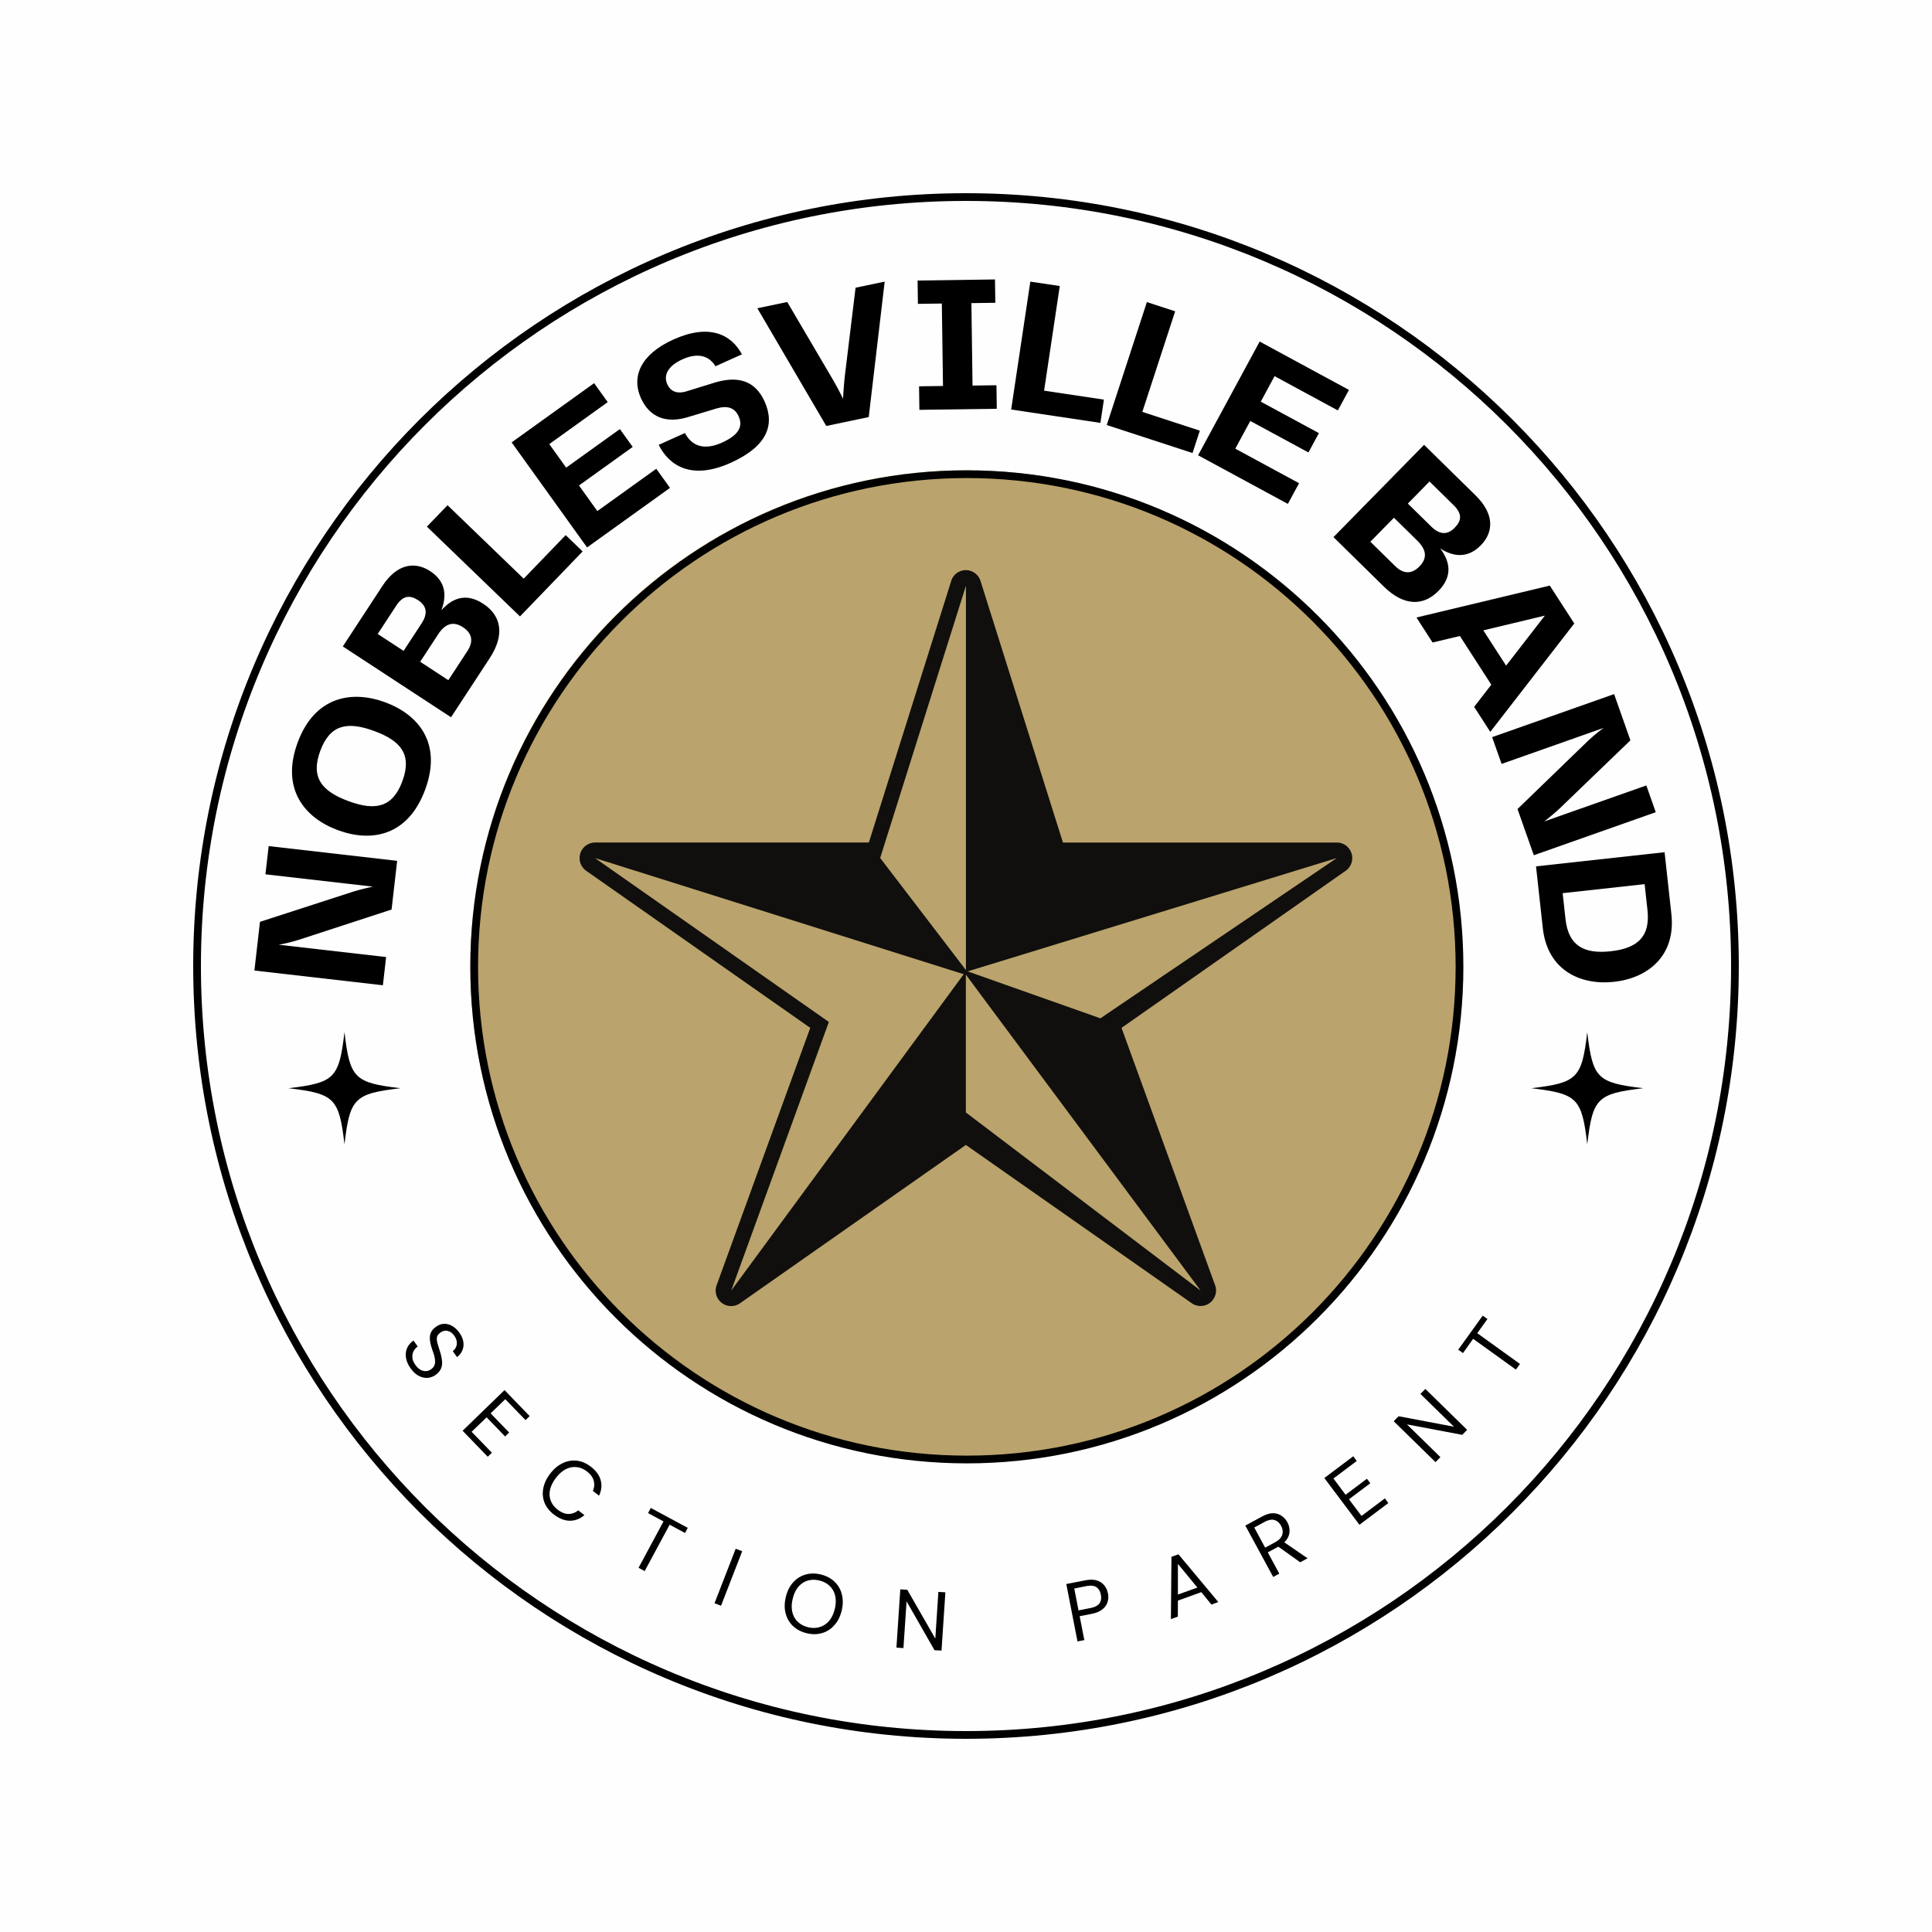
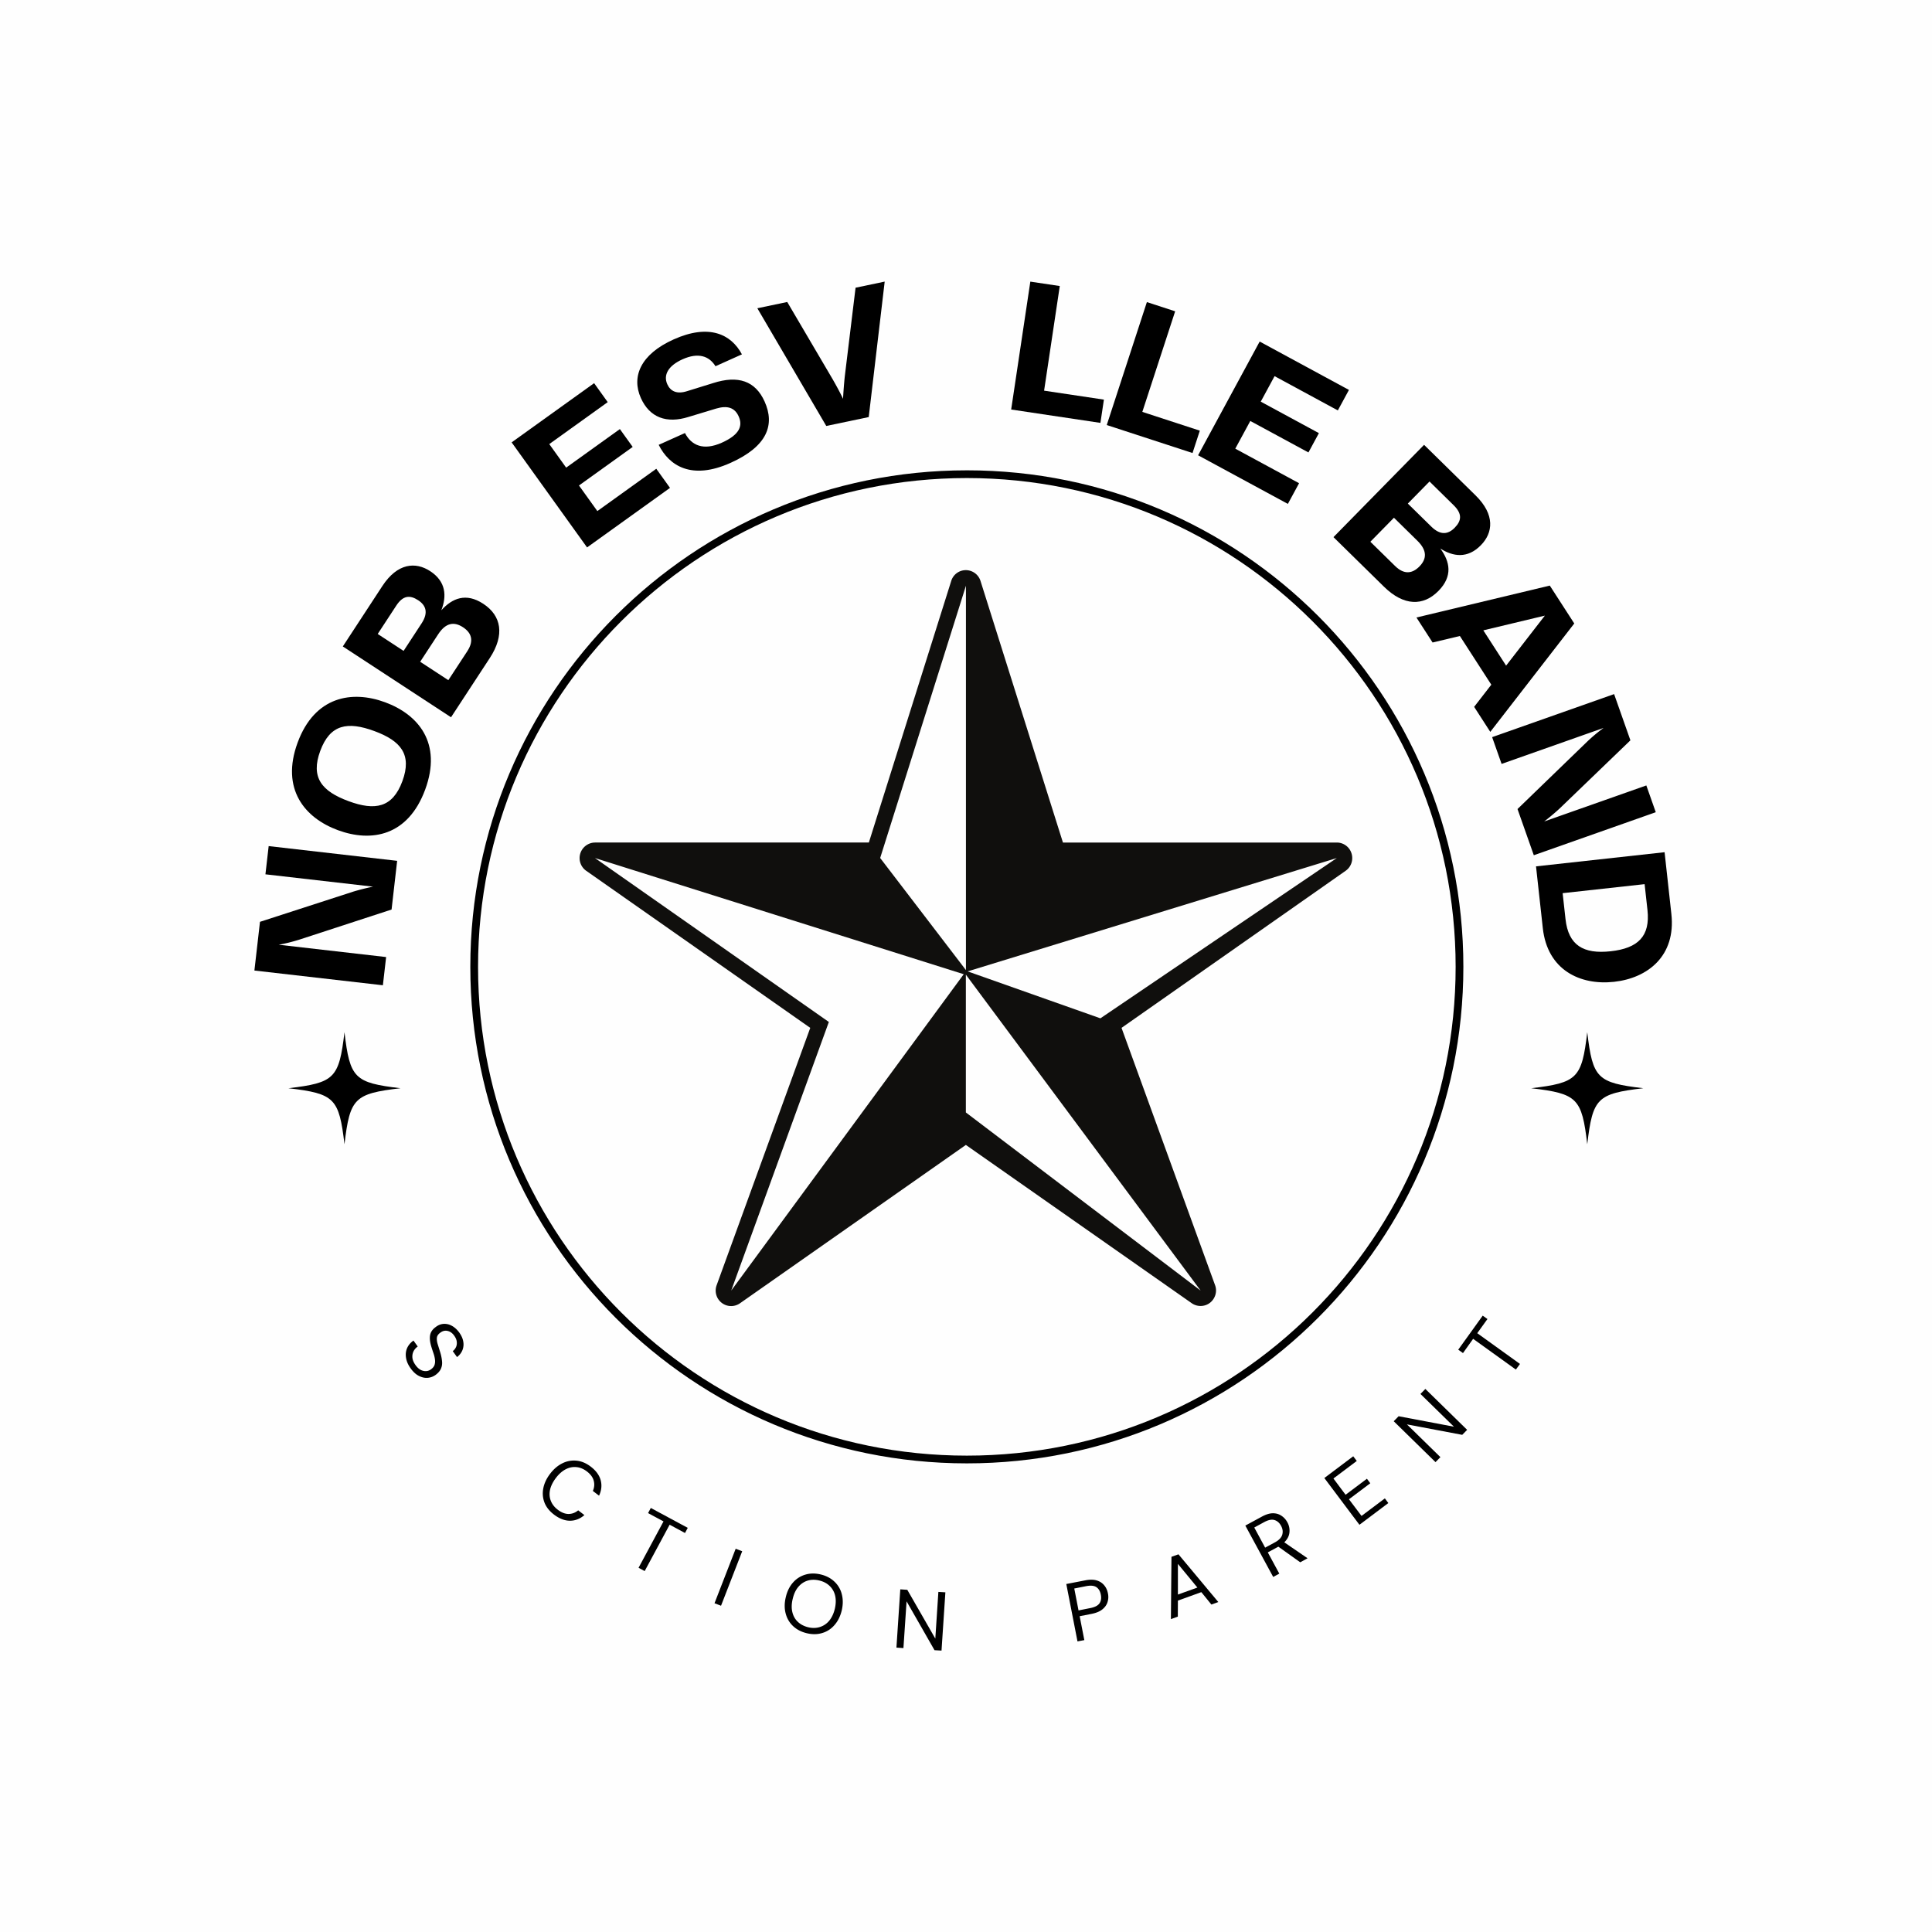
<svg xmlns="http://www.w3.org/2000/svg" data-bbox="-37.5 -37.5 450 450" height="500" viewBox="0 0 375 375" width="500" data-type="ugc">
  <g>
    <defs>
      <clipPath id="5e854e52-8793-4ce1-bfe9-1c950b7f2dde">
        <path d="M37.5 37.5h300v300h-300Zm0 0" />
      </clipPath>
      <clipPath id="734ff0c9-8f5d-4397-a89b-e2b66811444f">
        <path d="M187.5 37.5c-82.844 0-150 67.156-150 150s67.156 150 150 150 150-67.156 150-150-67.156-150-150-150" />
      </clipPath>
      <clipPath id="6e025962-da0e-4f50-b789-f58a78013a4a">
        <path d="M91.29 91.29h192.42v192.42H91.29Zm0 0" />
      </clipPath>
      <clipPath id="65c59316-68e4-4de5-8d0c-ece5b0436c19">
-         <path d="M187.5 91.29c-53.137 0-96.21 43.073-96.21 96.21 0 53.137 43.073 96.21 96.21 96.21 53.137 0 96.21-43.073 96.21-96.21 0-53.137-43.073-96.21-96.21-96.21" />
-       </clipPath>
+         </clipPath>
      <clipPath id="d4f56dac-185d-4606-a73a-0345b30c5a4e">
        <path d="M91.29 91.29h192.75v192.75H91.29Zm0 0" />
      </clipPath>
      <clipPath id="48ed9ca9-a2ed-472a-bbdc-477bb38054e0">
        <path d="M187.664 91.29c-53.223 0-96.375 43.151-96.375 96.374 0 53.227 43.152 96.375 96.375 96.375 53.227 0 96.375-43.148 96.375-96.375 0-53.223-43.148-96.375-96.375-96.375" />
      </clipPath>
      <clipPath id="3a94d53a-c12d-4e06-972a-1c86207a9007">
        <path d="M55.988 200.348h21.75v21.75h-21.75Zm0 0" />
      </clipPath>
      <clipPath id="70cc08f4-8d1b-4f6f-b61b-3daffb0c17f8">
        <path d="M297.21 200.348h21.75v21.75h-21.75Zm0 0" />
      </clipPath>
      <clipPath id="c48d18d8-0df7-4ee4-955a-2c9a72ca3d81">
        <path d="M112.5 110.648h149.96v142.864H112.5Zm0 0" />
      </clipPath>
    </defs>
    <path fill="#ffffff" d="M412.5-37.5v450h-450v-450h450z" />
    <path fill="#fefefe" d="M412.5-37.5v450h-450v-450h450z" />
    <g clip-path="url(#5e854e52-8793-4ce1-bfe9-1c950b7f2dde)">
      <g clip-path="url(#734ff0c9-8f5d-4397-a89b-e2b66811444f)">
-         <path stroke-width="3" stroke="#000000" d="M187.5 37.5c-82.844 0-150 67.156-150 150s67.156 150 150 150 150-67.156 150-150-67.156-150-150-150" fill="none" />
-       </g>
+         </g>
    </g>
    <g clip-path="url(#6e025962-da0e-4f50-b789-f58a78013a4a)">
      <g clip-path="url(#65c59316-68e4-4de5-8d0c-ece5b0436c19)">
        <path d="M91.29 91.29h192.42v192.42H91.29Zm0 0" fill="#baa36c" />
      </g>
    </g>
    <g clip-path="url(#d4f56dac-185d-4606-a73a-0345b30c5a4e)">
      <g clip-path="url(#48ed9ca9-a2ed-472a-bbdc-477bb38054e0)">
        <path stroke-width="3.005" stroke="#000000" d="M187.664 91.288c-53.227 0-96.376 43.149-96.376 96.376 0 53.227 43.149 96.376 96.376 96.376 53.227 0 96.376-43.15 96.376-96.376 0-53.227-43.15-96.376-96.376-96.376" fill="none" />
      </g>
    </g>
    <g clip-path="url(#3a94d53a-c12d-4e06-972a-1c86207a9007)">
      <path d="M66.863 200.348c-1.062 8.957-1.922 9.816-10.875 10.875.02 0 .035.004.055.007 8.902 1.055 9.762 1.93 10.82 10.868 1.059-8.957 1.918-9.817 10.875-10.875-8.957-1.059-9.816-1.918-10.875-10.875Zm0 0" fill="#000000" />
    </g>
    <g clip-path="url(#70cc08f4-8d1b-4f6f-b61b-3daffb0c17f8)">
      <path d="M308.086 200.348c-1.063 8.957-1.922 9.816-10.875 10.875.016 0 .035.004.055.007 8.902 1.055 9.761 1.93 10.82 10.868 1.059-8.957 1.918-9.817 10.875-10.875-8.957-1.059-9.816-1.918-10.875-10.875Zm0 0" fill="#000000" />
    </g>
    <g clip-path="url(#c48d18d8-0df7-4ee4-955a-2c9a72ca3d81)">
      <path d="m187.473 189.176 45.57 61.324-45.57-34.574Zm72.004-22.63-45.891 31.11-25.766-9.11Zm-143.993 0 71.575 22.548-45.13 61.406 18.95-52.137Zm72.004-52.855v74.606l-16.648-21.762Zm-.066-3.027a2.964 2.964 0 0 0-2.797 2.121l-15.98 50.75h-53.149a3.023 3.023 0 0 0-2.996 3.028c0 .972.48 1.89 1.277 2.453l43.493 30.492-18.176 49.965a3.011 3.011 0 0 0 1.797 3.855c.918.332 1.945.2 2.757-.375l43.825-30.723 43.84 30.723c1.37.945 3.25.613 4.18-.762.546-.796.695-1.812.359-2.718l-18.165-49.965 43.508-30.492c1.36-.961 1.676-2.828.73-4.203a3.006 3.006 0 0 0-2.46-1.278h-53.149l-15.992-50.75a2.999 2.999 0 0 0-2.957-2.12h.055" fill="#100f0d" />
    </g>
    <path d="m51.52 169.704 20.887 2.395a43.87 43.87 0 0 0-3.754.937l-18.191 5.89-1.083 9.454 24.938 2.86.629-5.477-20.852-2.391c1.317-.227 2.649-.57 3.989-.984l17.921-5.848 1.083-9.453-24.938-2.86Zm0 0" fill="#000000" />
    <path d="M82.527 153.26c3.329-9.032-1.308-14.563-7.789-16.954-6.375-2.347-13.636-1.203-16.968 7.828-3.328 9.032 1.402 14.637 7.812 17 6.52 2.403 13.613 1.157 16.945-7.875Zm-14.867 2.245c-5.207-1.921-7.406-4.582-5.5-9.754 1.907-5.171 5.309-5.769 10.512-3.847 5.137 1.894 7.336 4.555 5.43 9.722-1.91 5.172-5.309 5.77-10.442 3.88Zm0 0" fill="#000000" />
    <path d="M85.662 118.455c1.063-2.73.934-5.566-2.16-7.593-2.843-1.86-6.36-1.59-9.293 2.894l-7.668 11.719 21.004 13.746 7.524-11.496c2.933-4.488 2.265-8.219-1.274-10.535-3.347-2.188-6.008-1.09-8.133 1.265Zm-8.75-.898c1.301-1.992 2.641-2.106 4.25-1.055 1.516.992 2.032 2.414.668 4.496l-3.492 5.34-5.023-3.285Zm13.79 8.844-3.68 5.62-5.465-3.573 3.496-5.34c1.508-2.305 3.14-2.457 4.813-1.36 1.546 1.012 2.242 2.504.835 4.653Zm0 0" fill="#000000" />
-     <path d="M101.648 112.318 86.867 98.064l-4.008 4.156 18.07 17.426 12.157-12.61-3.29-3.171Zm0 0" fill="#000000" />
    <path d="m115.945 99.201-3.566-4.969 10.426-7.484-2.488-3.465-10.426 7.484-3.278-4.57 11.344-8.144-2.64-3.68-16.008 11.492 14.64 20.39 16.098-11.558-2.664-3.71Zm0 0" fill="#000000" />
    <path d="M127.851 86.342c2.047 4.09 6.406 6.891 13.95 3.5 7.16-3.214 8.636-7.394 6.609-11.906-1.797-3.996-5.125-5.148-10.008-3.574l-5.047 1.563c-1.988.644-3.23.003-3.832-1.34-.805-1.79.164-3.59 2.953-4.844 3.031-1.363 5.164-.664 6.399 1.344l5.132-2.305c-2.101-3.938-6.41-5.977-13.261-2.895-6.442 2.891-8.207 7.247-6.352 11.375 1.703 3.79 4.98 5.008 9.258 3.664l5.355-1.62c2.157-.637 3.594-.208 4.368 1.515.816 1.824.222 3.54-3.254 5.102-3.618 1.625-5.934.515-7.172-1.868Zm0 0" fill="#000000" />
    <path d="m166.066 55.844-2.098 17.253a85.518 85.518 0 0 0-.332 4.309c-.617-1.297-1.305-2.543-2.031-3.816l-8.801-14.973-5.805 1.215 13.379 22.847 8.242-1.726 3.098-26.293Zm0 0" fill="#000000" />
-     <path d="m193.19 58.771-.063-4.53-15.023.21.062 4.527 4.645-.062.223 16.004-4.645.062.063 4.567 15.023-.207-.063-4.567-4.644.063-.219-16.004Zm0 0" fill="#000000" />
    <path d="m202.659 75.828 3.043-20.309-5.715-.855-3.719 24.824 17.324 2.594.676-4.516Zm0 0" fill="#000000" />
    <path d="m221.726 79.949 6.371-19.524-5.488-1.789L214.82 82.5l16.648 5.433 1.418-4.343Zm0 0" fill="#000000" />
    <path d="m239.768 87.085 2.914-5.375 11.285 6.11 2.031-3.75-11.285-6.11 2.68-4.95 12.28 6.653 2.157-3.98-17.328-9.387-11.953 22.074 17.426 9.437 2.175-4.015Zm0 0" fill="#000000" />
    <path d="M279.56 106.467c2.47 1.578 5.278 2.008 7.868-.633 2.383-2.425 2.8-5.925-1.023-9.68l-9.993-9.812-17.585 17.914 9.804 9.625c3.824 3.754 7.617 3.828 10.578.809 2.801-2.852 2.243-5.676.352-8.223Zm2.59-8.406c1.7 1.668 1.552 3.004.204 4.375-1.27 1.293-2.762 1.523-4.54-.223l-4.554-4.469 4.207-4.285Zm-11.366 11.797-4.797-4.707 4.578-4.66 4.55 4.468c1.965 1.93 1.794 3.563.395 4.989-1.297 1.32-2.894 1.707-4.726-.09Zm0 0" fill="#000000" />
    <path d="m286.13 137.2 3.133 4.856 16.301-21.039-4.75-7.355-25.883 6.195 3.133 4.852 5.297-1.262 6.102 9.45Zm1.782-14.85 11.945-2.86-7.523 9.71Zm0 0" fill="#000000" />
-     <path d="m319.552 152.454-19.828 6.993a44.07 44.07 0 0 0 2.965-2.485l13.773-13.265-3.164-8.973-23.675 8.355 1.836 5.196 19.792-6.985a32.25 32.25 0 0 0-3.156 2.637l-13.547 13.106 3.164 8.968 23.672-8.351Zm0 0" fill="#000000" />
+     <path d="m319.552 152.454-19.828 6.993a44.07 44.07 0 0 0 2.965-2.485l13.773-13.265-3.164-8.973-23.675 8.355 1.836 5.196 19.792-6.985a32.25 32.25 0 0 0-3.156 2.637l-13.547 13.106 3.164 8.968 23.672-8.351m0 0" fill="#000000" />
    <path d="m324.414 177.422-1.32-12.008-24.954 2.746 1.32 12.008c.895 8.105 7.227 11.129 13.833 10.402 6.566-.723 12.011-5.043 11.12-13.148Zm-20.551.968-.555-5.027 15.91-1.75.555 5.027c.555 5.067-1.805 7.414-7.133 8-5.293.582-8.215-1.144-8.777-6.25Zm0 0" fill="#000000" />
    <path d="M79.722 265.623c-.492-.68-.793-1.356-.906-2.032-.117-.68-.055-1.308.188-1.89.25-.582.664-1.082 1.25-1.5l.828 1.156a2.54 2.54 0 0 0-.828.953c-.18.383-.247.8-.204 1.25.051.445.25.91.594 1.39.445.626.945 1 1.5 1.126.55.133 1.05.039 1.5-.281.363-.262.598-.555.703-.875.102-.325.13-.672.078-1.047a5.82 5.82 0 0 0-.28-1.188 30.44 30.44 0 0 1-.438-1.344c-.262-.875-.336-1.613-.22-2.218.126-.602.477-1.114 1.063-1.532.47-.375.977-.582 1.532-.625a2.883 2.883 0 0 1 1.625.375c.53.282 1.015.727 1.453 1.329.414.585.672 1.171.765 1.765a3.008 3.008 0 0 1-.171 1.64 3.12 3.12 0 0 1-1.047 1.329l-.828-1.156c.25-.18.453-.422.609-.735.156-.312.21-.66.172-1.047-.031-.382-.188-.773-.469-1.171-.355-.52-.781-.836-1.281-.954-.5-.125-.977-.02-1.422.313-.406.281-.637.61-.688.984-.043.375.016.813.172 1.313.157.5.332 1.07.532 1.719.156.55.253 1.078.296 1.578.051.507-.023.984-.218 1.422-.188.437-.543.843-1.063 1.218a3.02 3.02 0 0 1-1.484.547c-.555.05-1.121-.07-1.703-.36-.575-.28-1.11-.765-1.61-1.452Zm0 0" fill="#000000" />
-     <path d="m89.792 277.706 8.14-7.89 4.875 5.047-.797.78-3.937-4.062-2.844 2.75 3.594 3.72-.781.765-3.594-3.719-2.906 2.813 3.937 4.062-.812.781Zm0 0" fill="#000000" />
    <path d="M107.556 293.998c-.886-.668-1.507-1.438-1.859-2.313a4.95 4.95 0 0 1-.25-2.765c.176-.969.617-1.922 1.328-2.86.696-.914 1.489-1.593 2.375-2.03a4.949 4.949 0 0 1 2.735-.516c.937.086 1.847.46 2.734 1.125 1.04.78 1.695 1.668 1.969 2.656.27.992.164 1.996-.313 3.015l-1.203-.921c.29-.657.348-1.313.172-1.97-.168-.663-.617-1.273-1.344-1.827-.648-.489-1.324-.766-2.031-.828-.71-.07-1.406.074-2.094.437-.68.356-1.308.918-1.89 1.688-.586.78-.961 1.546-1.125 2.296-.157.75-.106 1.458.156 2.125.258.665.71 1.243 1.36 1.735.726.55 1.429.82 2.109.812.675-.011 1.289-.246 1.843-.703l1.204.922c-.844.727-1.778 1.094-2.797 1.094-1.012 0-2.04-.39-3.079-1.172Zm0 0" fill="#000000" />
    <path d="m123.944 304.305 4.844-9-3-1.61.531-1 7.172 3.86-.531 1-2.984-1.61-4.844 9Zm0 0" fill="#000000" />
    <path d="m138.686 311.188 4.11-10.578 1.265.485-4.11 10.578Zm0 0" fill="#000000" />
    <path d="M156.6 317.008c-1.085-.261-1.98-.73-2.687-1.406-.7-.664-1.172-1.484-1.422-2.453-.25-.969-.242-2.016.031-3.14.258-1.126.72-2.063 1.376-2.813a5.042 5.042 0 0 1 2.375-1.547c.937-.29 1.945-.305 3.03-.047 1.083.262 1.973.73 2.673 1.406a4.95 4.95 0 0 1 1.422 2.453c.25.961.242 2-.016 3.125-.274 1.125-.734 2.063-1.39 2.813a4.94 4.94 0 0 1-2.376 1.562c-.93.29-1.933.305-3.015.047Zm.282-1.156c.8.188 1.55.172 2.25-.047a3.806 3.806 0 0 0 1.812-1.219c.5-.601.864-1.375 1.094-2.312.219-.945.238-1.797.063-2.547a3.765 3.765 0 0 0-1.078-1.906c-.532-.508-1.2-.86-2-1.047-.813-.195-1.575-.188-2.282.031-.699.219-1.297.625-1.797 1.219-.5.594-.859 1.367-1.078 2.312-.23.938-.258 1.79-.078 2.547.176.762.531 1.399 1.063 1.906.539.512 1.218.864 2.03 1.063Zm0 0" fill="#000000" />
    <path d="m173.997 319.801.75-11.312 1.36.093 5.437 9.47.594-9.063 1.36.078-.75 11.312-1.36-.078-5.422-9.484-.61 9.078Zm0 0" fill="#000000" />
    <path d="m209.14 318.596-2.172-11.141 3.64-.703c.875-.176 1.617-.176 2.235 0 .613.18 1.101.492 1.468.937.375.438.618.965.735 1.578a3.254 3.254 0 0 1-.078 1.704c-.168.543-.508 1.015-1.016 1.421-.5.399-1.195.684-2.078.86l-2.313.453.907 4.64Zm.203-6.016 2.28-.453c.895-.176 1.493-.488 1.798-.938.3-.457.383-1.007.25-1.656-.125-.676-.414-1.164-.86-1.469-.449-.3-1.12-.363-2.015-.187l-2.281.453Zm0 0" fill="#000000" />
    <path d="m227.271 314.269.11-12.094 1.359-.484 7.734 9.265-1.343.485-1.954-2.407-4.546 1.641-.016 3.11Zm1.36-4.766 3.78-1.36-3.78-4.593Zm0 0" fill="#000000" />
    <path d="m247.125 306.083-5.407-9.969 3.203-1.734c.782-.426 1.485-.645 2.11-.656.633-.008 1.191.148 1.672.468.488.313.879.742 1.172 1.281a3.3 3.3 0 0 1 .406 1.97c-.063.687-.399 1.327-1 1.921l4.515 3.094-1.421.781-4.25-3.031-.079.047-1.968 1.062 2.234 4.125Zm-1.563-5.688 1.938-1.046c.769-.426 1.234-.922 1.39-1.485.156-.562.078-1.129-.234-1.703-.324-.594-.758-.969-1.297-1.125-.531-.156-1.195-.02-1.984.406l-1.922 1.047Zm0 0" fill="#000000" />
    <path d="m263.866 295.96-6.813-9.078 5.61-4.219.687.907-4.531 3.406 2.36 3.156 4.14-3.11.656.876-4.14 3.11 2.437 3.233 4.531-3.406.672.906Zm0 0" fill="#000000" />
    <path d="m278.63 283.798-8.11-7.938.954-.969 10.734 2.032-6.5-6.36.953-.969 8.11 7.938-.954.969-10.734-2.031 6.5 6.359Zm0 0" fill="#000000" />
    <path d="m294.23 265.834-8.297-5.968-1.969 2.765-.921-.656 4.75-6.61.921.657-1.984 2.75 8.297 5.969Zm0 0" fill="#000000" />
  </g>
</svg>